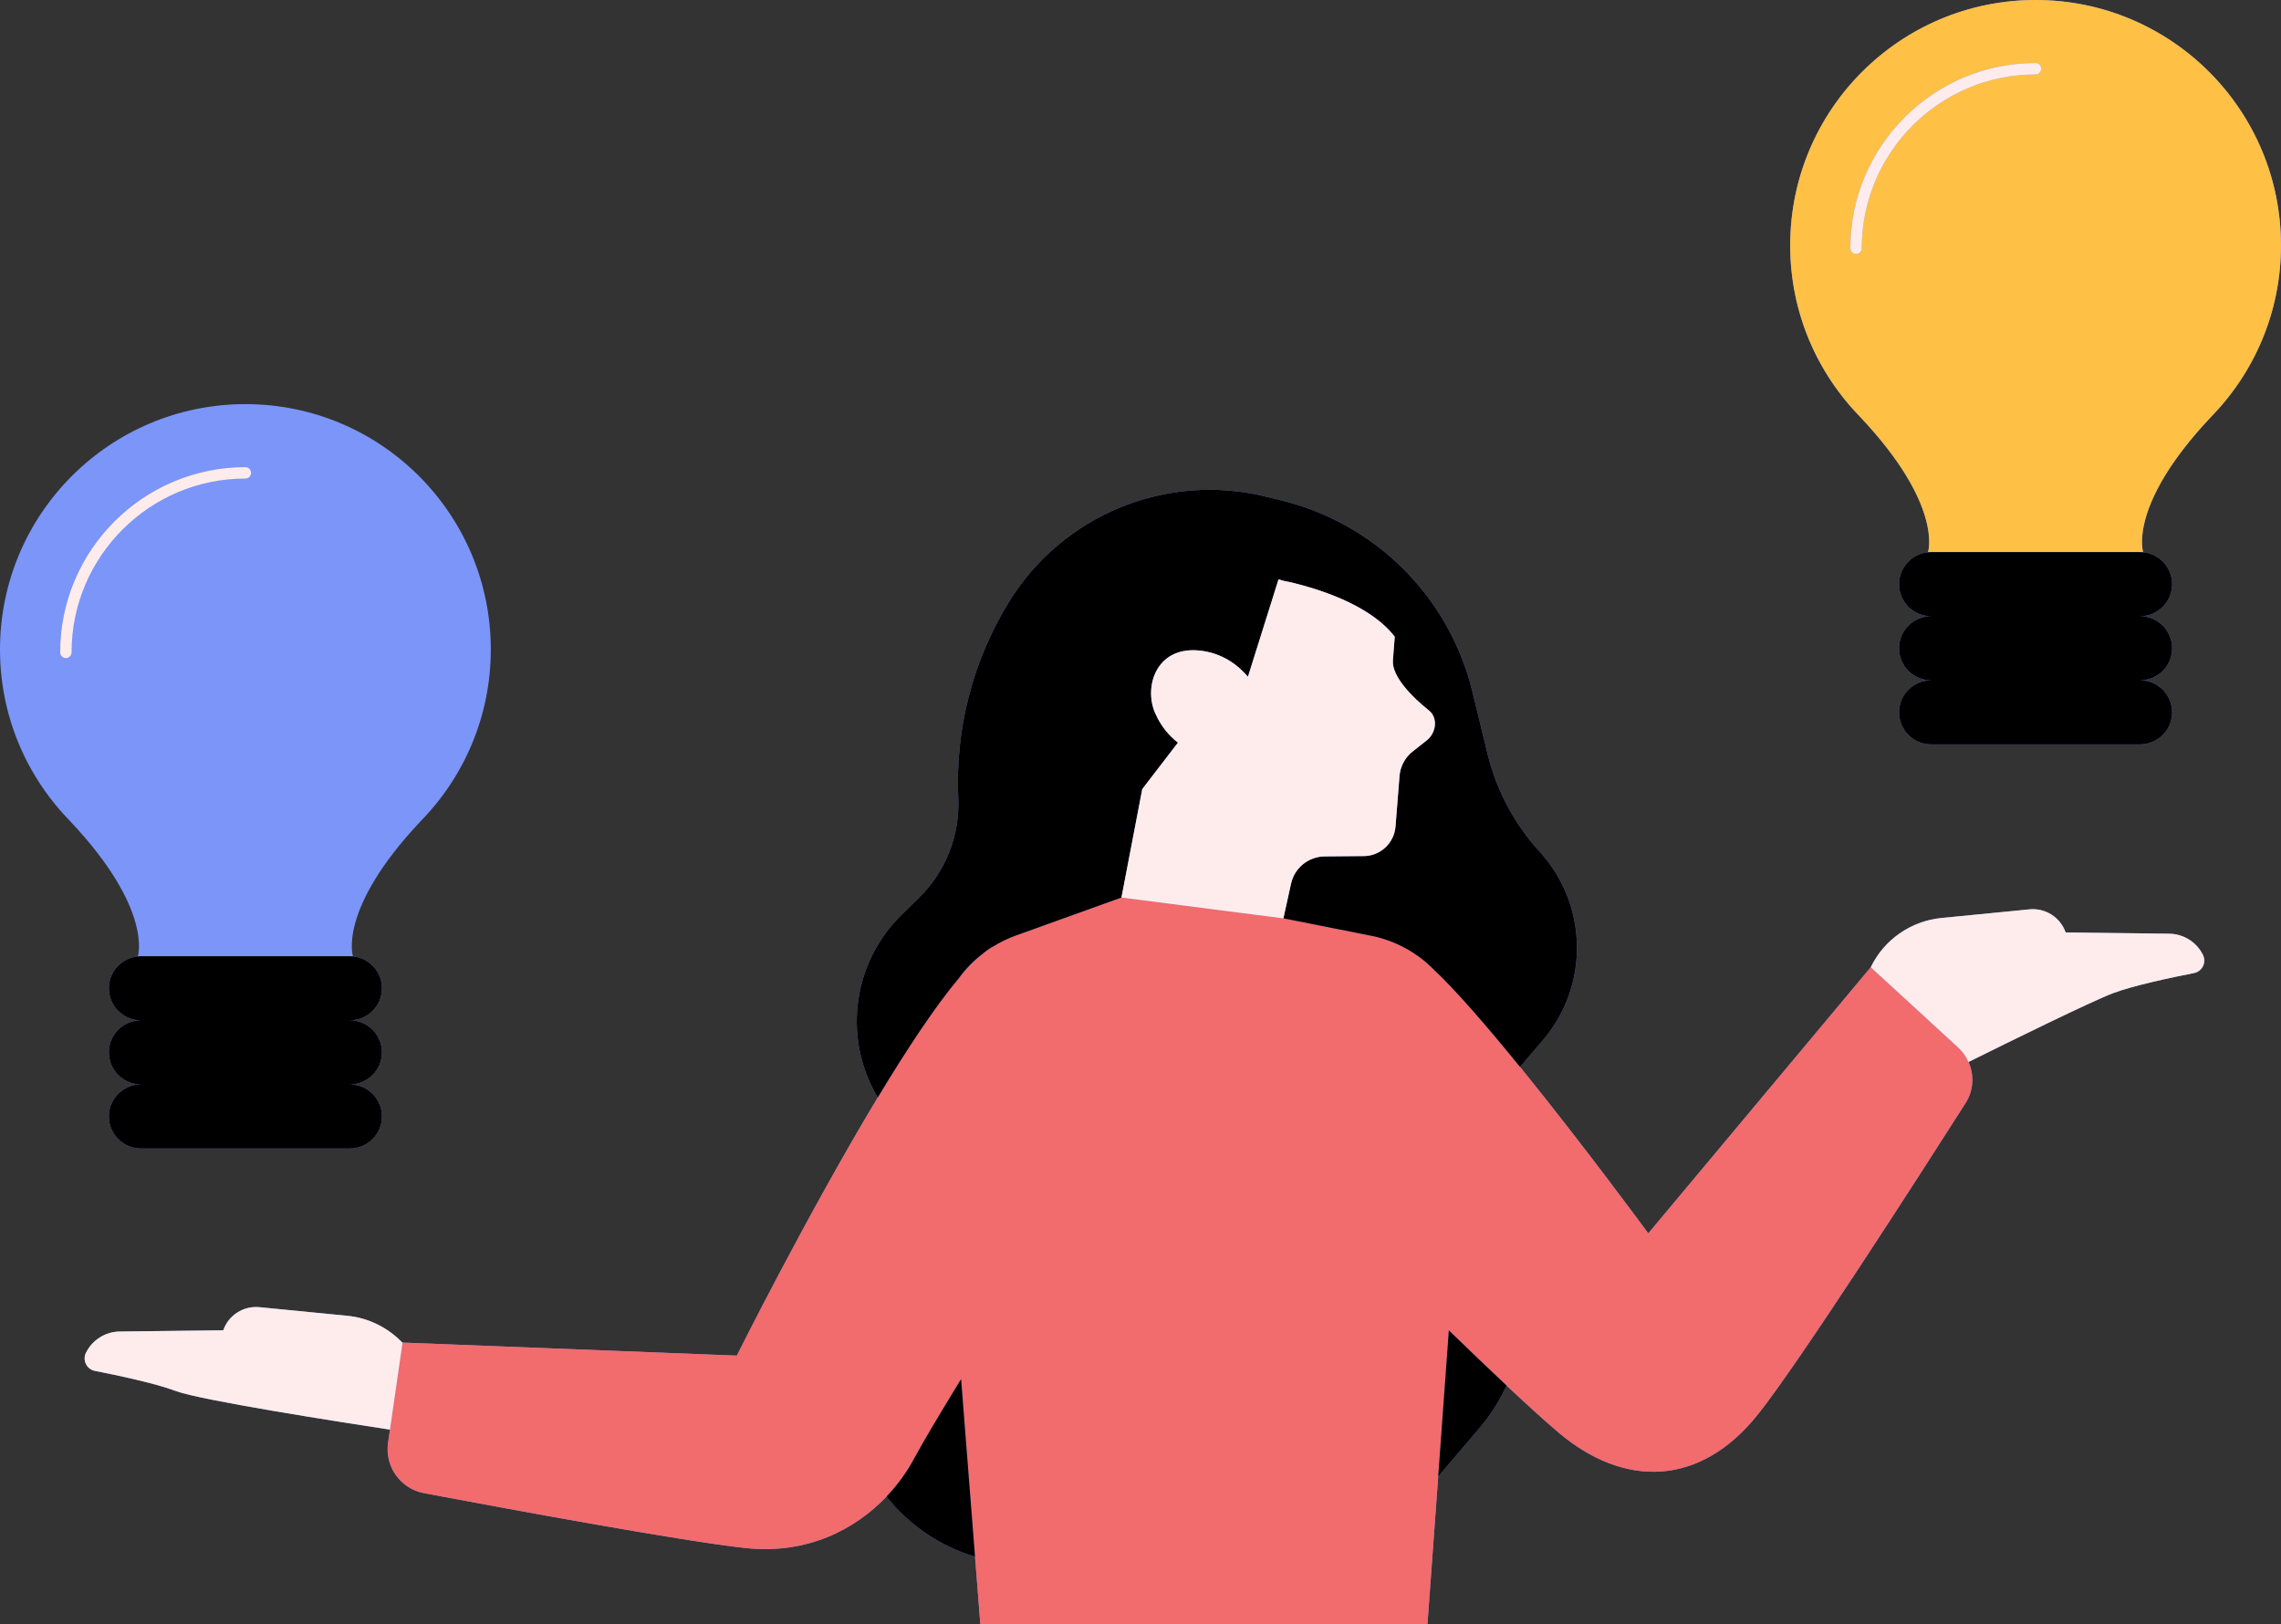
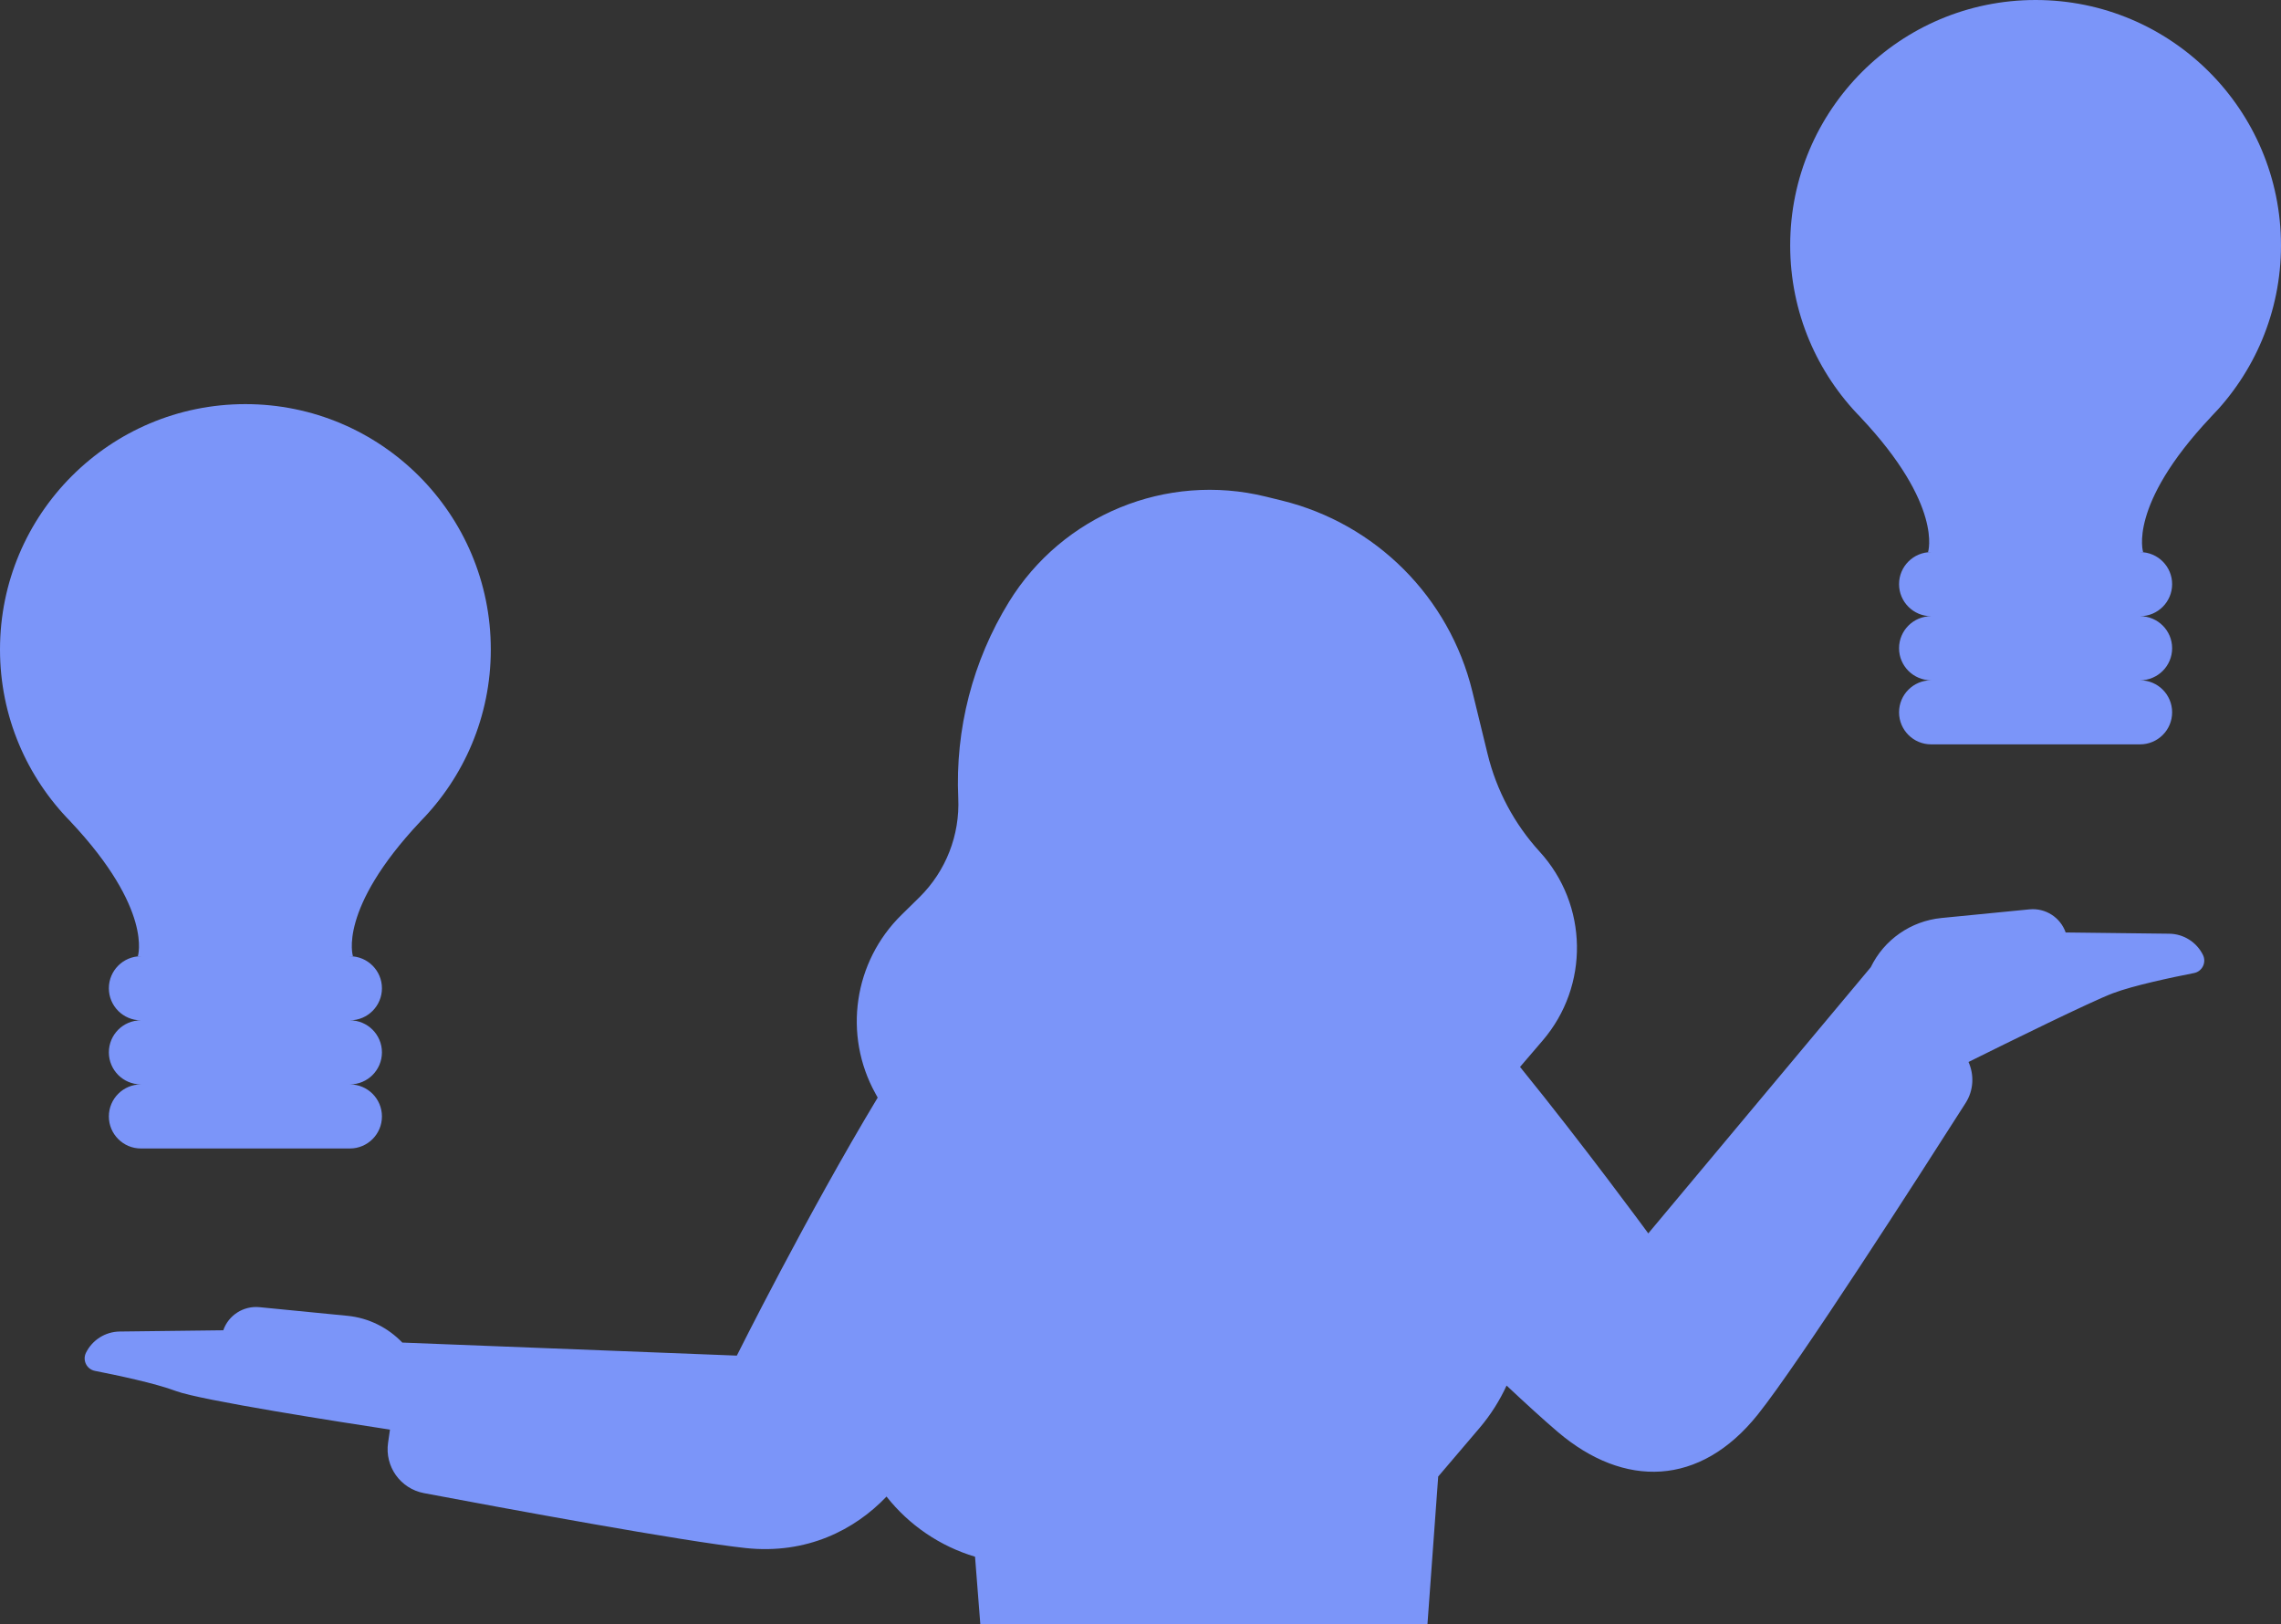
<svg xmlns="http://www.w3.org/2000/svg" fill="#000000" height="368.6" preserveAspectRatio="xMidYMid meet" version="1" viewBox="0.0 0.0 517.7 368.6" width="517.7" zoomAndPan="magnify">
  <rect x="0.0" y="0.0" width="517.7" height="368.6" fill="#333333" stroke="none" />
  <g id="change1_1">
    <path d="M499.981,216.73c0.85,1.709-0.148,3.758-2.021,4.125c-4.994,0.979-13.767,2.829-18.39,4.575 c-4.987,1.884-23.603,11.048-32.794,15.61c1.317,2.946,1.173,6.435-0.654,9.301c-10.701,16.788-37.779,58.963-47.17,70.716 c-13.122,16.422-30.355,16.745-45.375,3.967c-3.135-2.667-7.192-6.367-11.641-10.54c-1.573,3.417-3.622,6.671-6.162,9.654 l-9.358,10.991l-2.437,33.509H222.495l-1.2-15.309c-7.932-2.372-14.958-7.143-20.091-13.651 c-7.202,7.567-18.124,13.173-31.982,11.685c-14.28-1.533-54.491-8.974-72.997-12.463c-5.343-1.007-8.927-6.043-8.15-11.425 l0.432-2.991c-10.833-1.65-43.025-6.66-48.58-8.759c-4.623-1.746-13.396-3.596-18.39-4.575c-1.873-0.367-2.871-2.416-2.021-4.125 c1.448-2.911,4.405-4.767,7.656-4.806l23.499-0.282c1.2-3.433,4.593-5.6,8.213-5.245l19.969,1.959 c4.835,0.474,9.236,2.704,12.5,6.121l0.006-0.043l75.872,2.957c0,0,15.96-31.995,31.972-58.562l-0.515-0.929 c-7.38-13.322-4.935-29.924,5.95-40.576c1.414-1.383,2.785-2.73,4.059-3.99c5.986-5.915,9.175-14.084,8.79-22.49 c-0.717-15.641,3.283-31.136,11.48-44.476c12.169-19.803,35.734-29.482,58.309-23.948l3.616,0.887 c21.375,5.24,38.056,21.942,43.269,43.324l3.464,14.21c2.015,8.265,6.079,15.89,11.817,22.171 c11.023,12.066,11.314,30.458,0.679,42.867l-5.132,5.988c14.403,17.728,29.106,37.781,29.106,37.781l50.497-60.409 c3.028-6.27,9.123-10.497,16.053-11.177l19.969-1.959c3.62-0.355,7.012,1.812,8.213,5.245l23.499,0.282 C495.577,211.963,498.533,213.819,499.981,216.73L499.981,216.73z M31.285,217.04h0.694c-4.016,0-7.272,3.256-7.272,7.272 s3.256,7.272,7.272,7.272c-4.016,0-7.272,3.256-7.272,7.272s3.256,7.272,7.272,7.272c-4.016,0-7.272,3.256-7.272,7.272 s3.256,7.272,7.272,7.272h47.434c4.016,0,7.272-3.256,7.272-7.272s-3.256-7.272-7.272-7.272c4.016,0,7.272-3.256,7.272-7.272 s-3.256-7.272-7.272-7.272c4.016,0,7.272-3.256,7.272-7.272s-3.256-7.272-7.272-7.272h0.694c0,0-3.525-10.575,15.27-30.549 l-0.01-0.004c9.902-10.054,16.026-23.84,16.026-39.067c0-30.76-24.936-55.696-55.696-55.696S0,116.66,0,147.42 c0,15.226,6.124,29.013,16.026,39.067l-0.01,0.004C34.81,206.465,31.285,217.04,31.285,217.04z M517.696,55.696 C517.696,24.936,492.76,0,462,0s-55.696,24.936-55.696,55.696c0,15.226,6.124,29.013,16.026,39.067l-0.01,0.004 c18.795,19.974,15.27,30.549,15.27,30.549h0.694c-4.016,0-7.272,3.256-7.272,7.272s3.256,7.272,7.272,7.272 c-4.016,0-7.272,3.256-7.272,7.272s3.256,7.272,7.272,7.272c-4.016,0-7.272,3.256-7.272,7.272s3.256,7.272,7.272,7.272h47.434 c4.016,0,7.272-3.256,7.272-7.272s-3.256-7.272-7.272-7.272c4.016,0,7.272-3.256,7.272-7.272s-3.256-7.272-7.272-7.272 c4.016,0,7.272-3.256,7.272-7.272s-3.256-7.272-7.272-7.272h0.694c0,0-3.525-10.575,15.27-30.549l-0.01-0.004 C511.573,84.709,517.696,70.923,517.696,55.696z" fill="#7b95f9" />
  </g>
  <g id="change2_1">
-     <path d="M446.123,250.341c-10.701,16.788-37.779,58.963-47.17,70.716c-13.122,16.422-30.355,16.745-45.375,3.967 c-3.135-2.667-7.192-6.367-11.641-10.54c-4.165-3.908-8.672-8.23-13.108-12.535l-2.413,33.18l-2.437,33.509H222.495l-1.2-15.309 l-3.162-40.324c-4.8,7.852-8.802,14.559-10.673,18.068c-1.582,2.966-3.688,5.907-6.256,8.605 c-7.202,7.567-18.124,13.173-31.982,11.685c-14.28-1.533-54.491-8.974-72.997-12.463c-5.343-1.007-8.927-6.043-8.15-11.425 l0.432-2.991l2.846-19.712l0.006-0.043l75.872,2.957c0,0,15.96-31.995,31.972-58.562c6.474-10.741,12.943-20.564,18.382-27.053 c1.154-1.59,2.531-3.005,4.01-4.32c0.504-0.476,0.997-0.921,1.471-1.308c0.868-0.708,1.7-1.311,2.456-1.691l0.003,0.007 c1.551-0.943,3.199-1.76,4.959-2.393l24.042-8.653h0l36.757,4.725l19.943,3.958c3.951,0.784,7.542,2.407,10.641,4.633l0.003-0.01 c0.04,0.029,0.086,0.069,0.126,0.099c0.924,0.686,1.978,1.593,3.128,2.665c5.204,4.851,12.489,13.3,19.865,22.379 c14.403,17.728,29.106,37.781,29.106,37.781l50.497-60.409l19.882,18.26c1.017,0.934,1.768,2.05,2.304,3.246 C448.094,243.986,447.95,247.476,446.123,250.341z" fill="#f26b6d" />
-   </g>
+     </g>
  <g id="change3_1">
-     <path d="M517.696,55.696C517.696,24.936,492.76,0,462,0s-55.696,24.936-55.696,55.696 c0,15.226,6.124,29.013,16.026,39.067l-0.01,0.004c18.795,19.974,15.27,30.549,15.27,30.549h0.694H462h23.717h0.694 c0,0-3.525-10.575,15.27-30.549l-0.01-0.004C511.573,84.709,517.696,70.923,517.696,55.696z M462,16.891 c-21.757,0-39.458,17.7-39.458,39.457c0,0.713-0.577,1.29-1.29,1.29c-0.713,0-1.29-0.577-1.29-1.29 c0-23.179,18.857-42.036,42.037-42.036c0.713,0,1.29,0.577,1.29,1.29C463.29,16.314,462.713,16.891,462,16.891z" fill="#fec045" />
-   </g>
+     </g>
  <g id="change4_1">
-     <path d="M328.83,301.95c4.435,4.305,8.943,8.627,13.108,12.535c-1.573,3.417-3.622,6.671-6.162,9.654l-9.358,10.991 L328.83,301.95z M207.459,331.073c-1.582,2.966-3.688,5.907-6.256,8.605c5.133,6.509,12.159,11.28,20.091,13.651l-3.162-40.324 C213.332,320.857,209.33,327.564,207.459,331.073z M337.625,171.135l-3.464-14.21c-5.213-21.382-21.894-38.084-43.269-43.324 l-3.616-0.887c-22.575-5.534-46.14,4.144-58.309,23.948c-8.197,13.34-12.197,28.835-11.48,44.476 c0.385,8.407-2.804,16.575-8.79,22.49c-1.275,1.26-2.646,2.607-4.059,3.99c-10.885,10.652-13.33,27.254-5.95,40.576l0.515,0.929 c6.474-10.741,12.943-20.564,18.382-27.053c1.536-2.117,3.38-4.012,5.482-5.628c0.868-0.708,1.7-1.311,2.456-1.691l0.003,0.007 c1.551-0.943,3.199-1.76,4.959-2.393l24.042-8.653l4.724-24.618l8.101-10.542c-1.971-1.519-3.816-3.634-5.153-6.64 c-2.654-5.961,0.159-15.05,9.678-14.29c5.587,0.446,9.262,3.518,11.356,5.984l6.942-22.109c0.951,0.314,2.008,0.549,3.112,0.738 c14.287,3.529,20.563,8.735,23.265,12.28c-0.144,2.086-0.329,3.931-0.42,5.438c-0.215,3.604,4.332,8.238,8.163,11.286 c2.182,1.736,1.636,5.266-0.616,6.912l-3.065,2.418c-1.726,1.361-2.805,3.38-2.979,5.571l-0.905,11.445 c-0.287,3.63-3.205,6.494-6.84,6.713l-9.238,0.081c-3.679,0.032-6.847,2.602-7.638,6.195l-1.731,7.864l19.943,3.958 c3.951,0.784,7.542,2.407,10.641,4.633l0.003-0.01c0.04,0.029,0.086,0.069,0.126,0.099c1.114,0.81,2.154,1.704,3.128,2.665 c5.204,4.851,12.489,13.3,19.865,22.379l5.132-5.988c10.635-12.409,10.344-30.801-0.679-42.867 C343.704,187.026,339.64,179.401,337.625,171.135z M86.686,224.312c0-4.016-3.256-7.272-7.272-7.272H55.696H31.979 c-4.016,0-7.272,3.256-7.272,7.272s3.256,7.272,7.272,7.272c-4.016,0-7.272,3.256-7.272,7.272s3.256,7.272,7.272,7.272 c-4.016,0-7.272,3.256-7.272,7.272s3.256,7.272,7.272,7.272h47.434c4.016,0,7.272-3.256,7.272-7.272s-3.256-7.272-7.272-7.272 c4.016,0,7.272-3.256,7.272-7.272s-3.256-7.272-7.272-7.272C83.43,231.585,86.686,228.329,86.686,224.312z M492.99,147.133 c0-4.016-3.256-7.272-7.272-7.272c4.016,0,7.272-3.256,7.272-7.272s-3.256-7.272-7.272-7.272H462h-23.717 c-4.016,0-7.272,3.256-7.272,7.272s3.256,7.272,7.272,7.272c-4.016,0-7.272,3.256-7.272,7.272s3.256,7.272,7.272,7.272 c-4.016,0-7.272,3.256-7.272,7.272s3.256,7.272,7.272,7.272h47.434c4.016,0,7.272-3.256,7.272-7.272s-3.256-7.272-7.272-7.272 C489.734,154.406,492.99,151.15,492.99,147.133z" fill="#000000" />
-   </g>
+     </g>
  <g id="change5_1">
-     <path d="M324.295,161.24c2.182,1.736,1.636,5.266-0.616,6.912l-3.065,2.418c-1.726,1.361-2.805,3.38-2.979,5.571 l-0.905,11.445c-0.287,3.63-3.205,6.494-6.84,6.713l-9.238,0.081c-3.679,0.032-6.847,2.602-7.638,6.195l-1.731,7.864l-36.757-4.725 h0l4.724-24.618l8.101-10.542c-1.971-1.519-3.816-3.634-5.153-6.64c-2.654-5.961,0.159-15.05,9.678-14.29 c5.587,0.446,9.262,3.518,11.356,5.984l6.942-22.109c0.951,0.314,2.008,0.549,3.112,0.738c14.287,3.529,20.563,8.735,23.265,12.28 c-0.144,2.086-0.329,3.931-0.42,5.438C315.917,153.559,320.463,158.192,324.295,161.24z M58.882,296.693 c-3.62-0.355-7.012,1.812-8.213,5.245l-23.499,0.282c-3.251,0.039-6.207,1.895-7.656,4.806c-0.85,1.709,0.148,3.758,2.021,4.125 c4.994,0.979,13.767,2.829,18.39,4.575c5.556,2.099,37.748,7.109,48.58,8.759l2.846-19.712c-3.264-3.417-7.665-5.647-12.5-6.121 L58.882,296.693z M499.981,216.73L499.981,216.73c-1.448-2.911-4.405-4.767-7.656-4.806l-23.499-0.282 c-1.2-3.433-4.593-5.6-8.213-5.245l-19.969,1.959c-6.93,0.68-13.025,4.907-16.053,11.177l19.882,18.26 c1.017,0.934,1.768,2.05,2.304,3.246c9.19-4.562,27.806-13.726,32.794-15.61c4.623-1.746,13.396-3.597,18.39-4.575 C499.833,220.488,500.831,218.439,499.981,216.73z M55.696,108.615c0.713,0,1.29-0.577,1.29-1.29s-0.577-1.29-1.29-1.29 c-23.179,0-42.036,18.857-42.036,42.036c0,0.713,0.577,1.29,1.29,1.29s1.29-0.577,1.29-1.29 C16.239,126.314,33.939,108.615,55.696,108.615z M462,16.891c0.713,0,1.29-0.577,1.29-1.29c0-0.713-0.577-1.29-1.29-1.29 c-23.18,0-42.037,18.857-42.037,42.036c0,0.713,0.577,1.29,1.29,1.29c0.713,0,1.29-0.577,1.29-1.29 C422.542,34.591,440.243,16.891,462,16.891z" fill="#fdeceb" />
-   </g>
+     </g>
</svg>